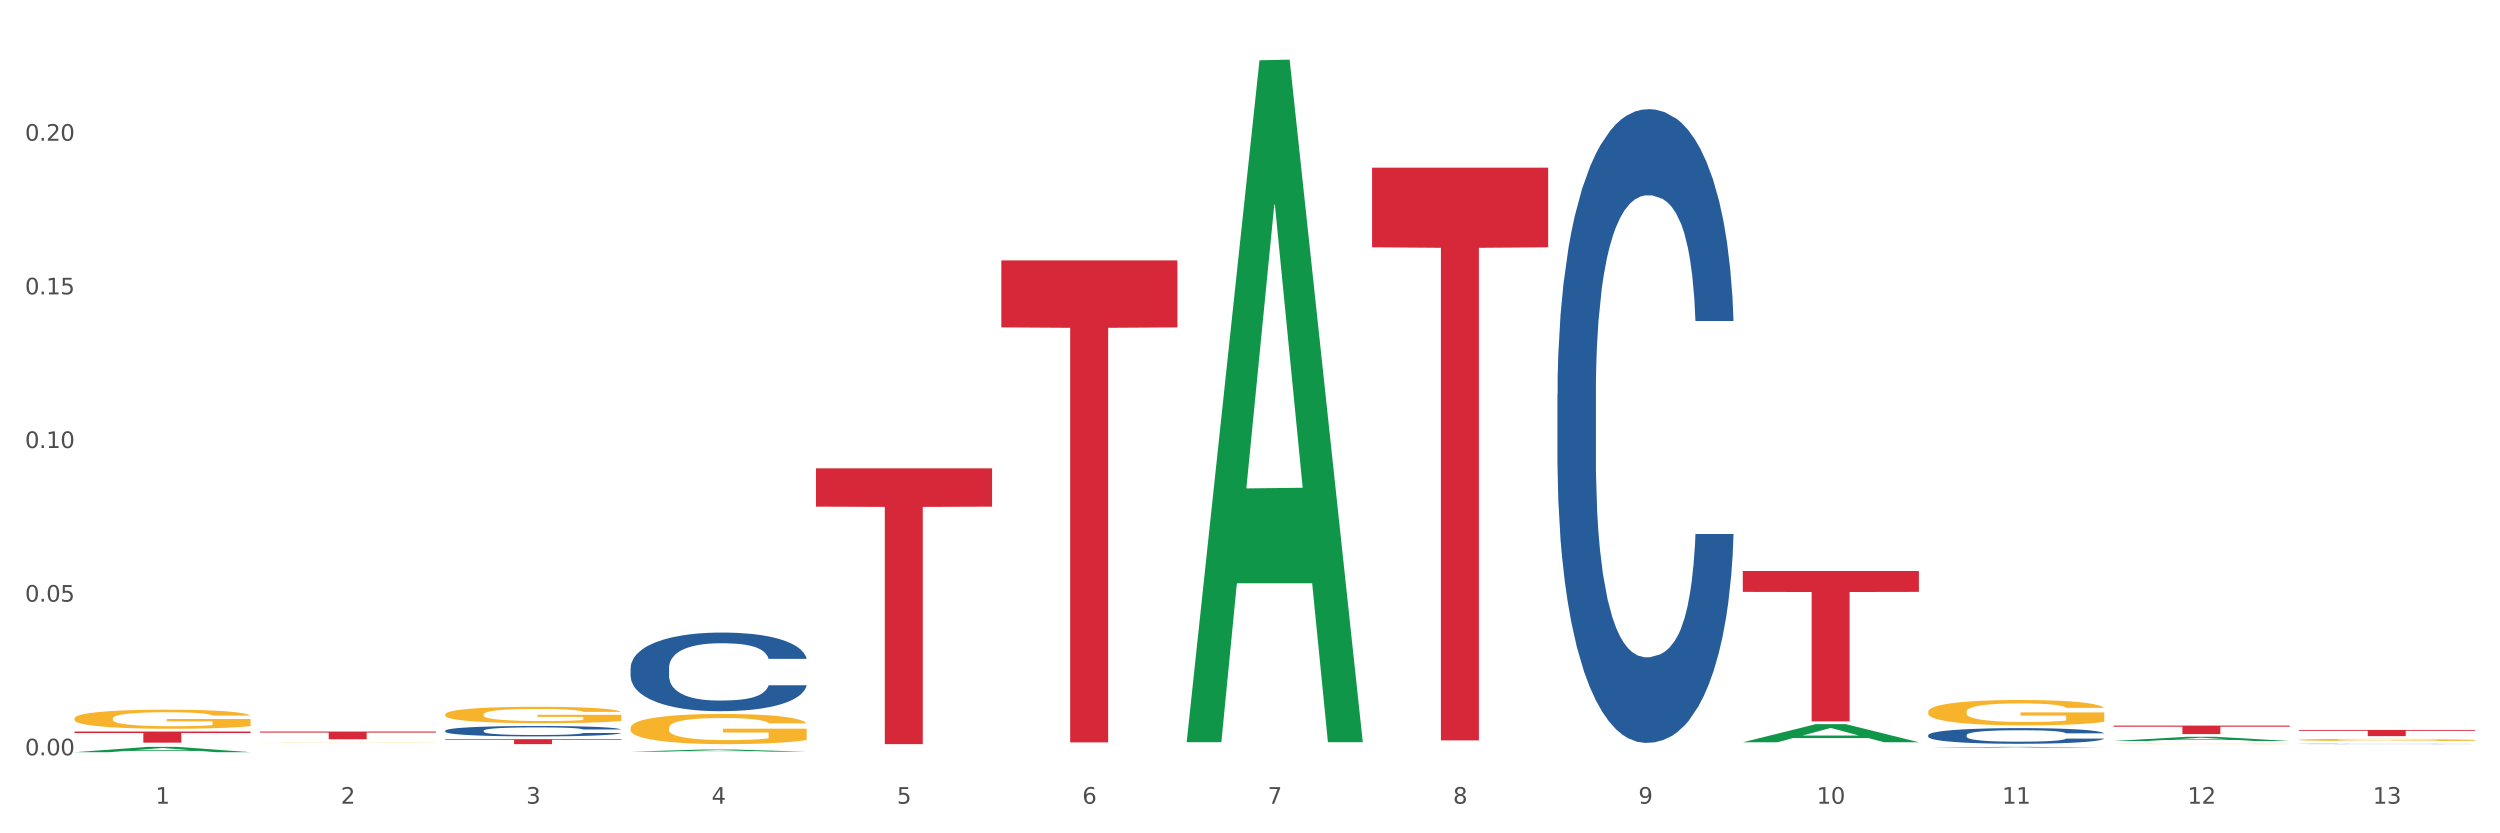
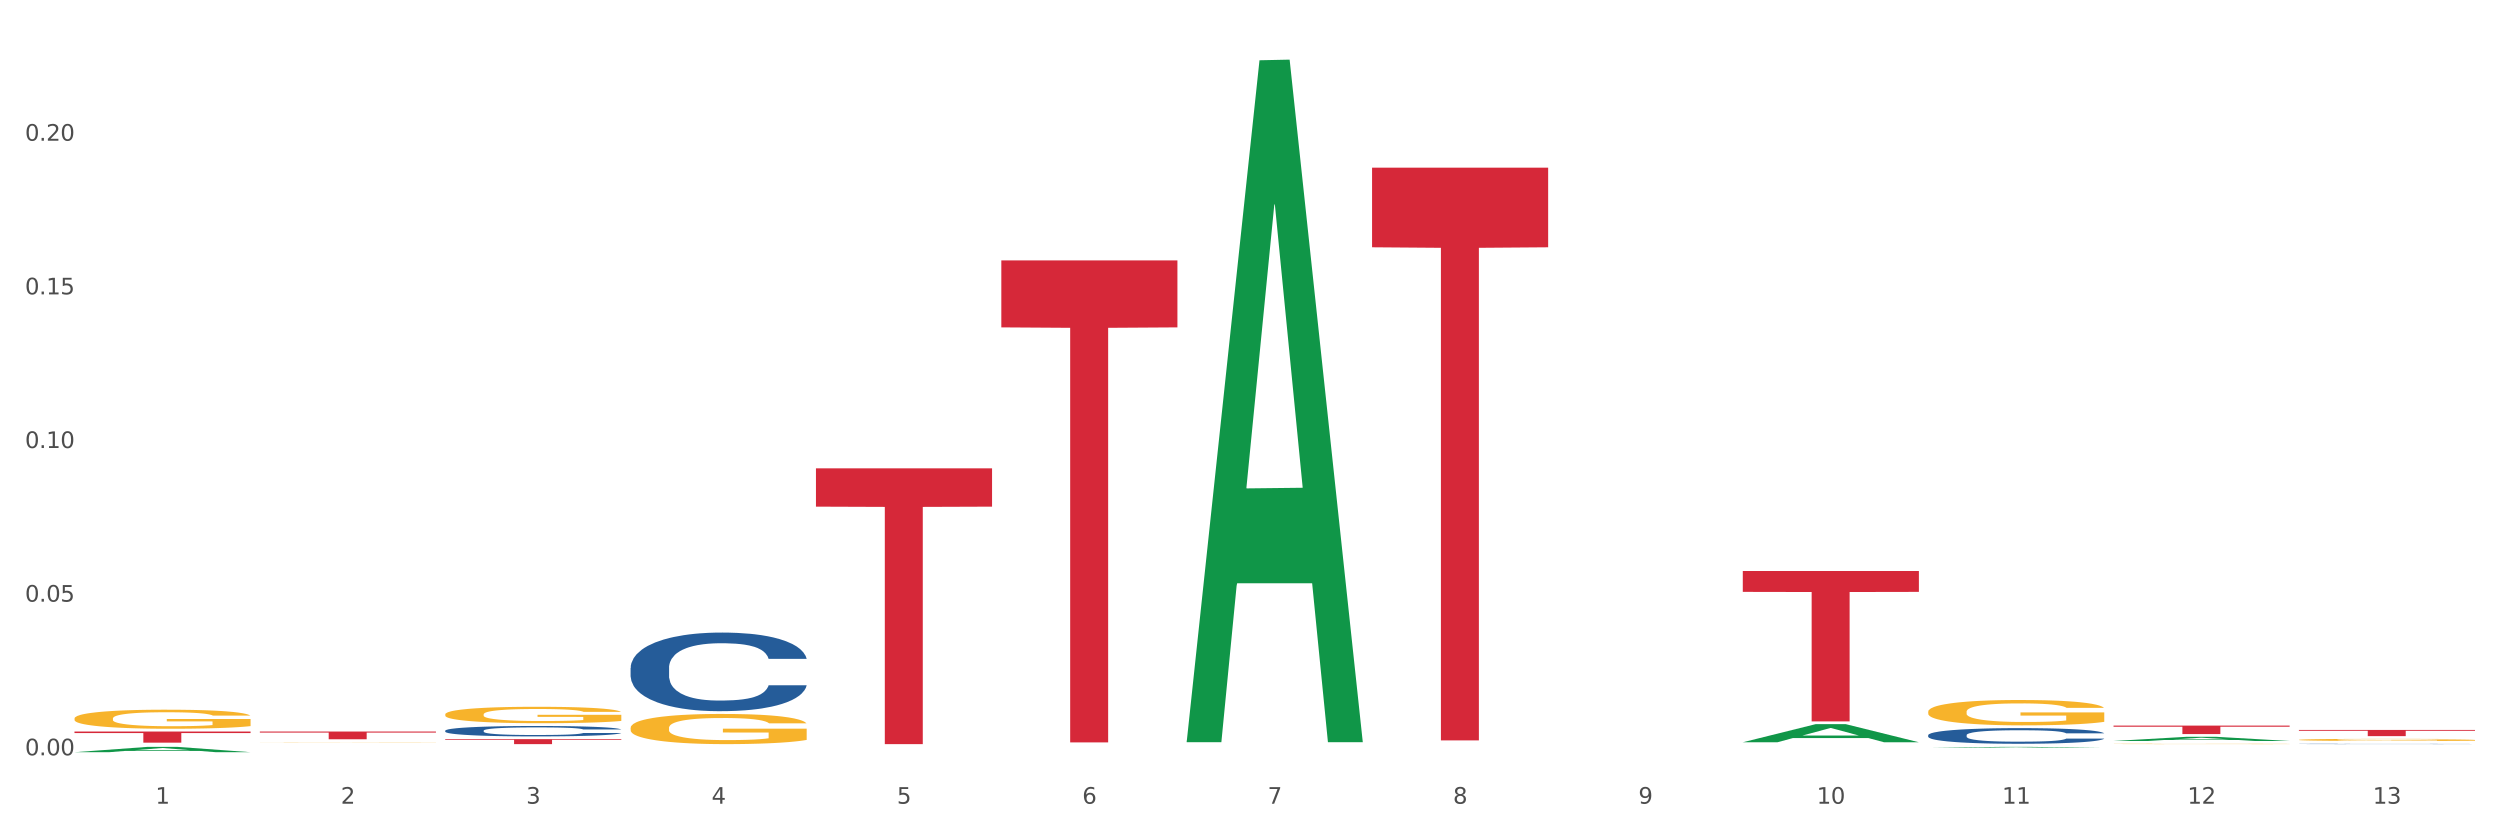
<svg xmlns="http://www.w3.org/2000/svg" xmlns:xlink="http://www.w3.org/1999/xlink" width="1080pt" height="360pt" viewBox="0 0 1080 360" version="1.1">
  <rect x="0" y="0" width="1080" height="360" fill="#333333" stroke="none" />
  <defs>
    <style type="text/css">*{stroke-linejoin: round; stroke-linecap: butt}</style>
  </defs>
  <g id="figure_1">
    <g id="patch_1">
      <path d="M 0 360  L 1080 360  L 1080 0  L 0 0  z " style="fill: #ffffff; stroke: #ffffff; stroke-linejoin: miter" />
    </g>
    <g id="axes_1">
      <g id="matplotlib.axis_1">
        <g id="xtick_1">
          <g id="text_1">
            <g style="fill: #4d4d4d" transform="translate(67.159 347.204) scale(0.096 -0.096)">
              <defs>
                <path id="DejaVuSans-31" d="M 794 531  L 1825 531  L 1825 4091  L 703 3866  L 703 4441  L 1819 4666  L 2450 4666  L 2450 531  L 3481 531  L 3481 0  L 794 0  L 794 531  z " transform="scale(0.016)" />
              </defs>
              <use xlink:href="#DejaVuSans-31" />
            </g>
          </g>
        </g>
        <g id="xtick_2">
          <g id="text_2">
            <g style="fill: #4d4d4d" transform="translate(147.238 347.204) scale(0.096 -0.096)">
              <defs>
                <path id="DejaVuSans-32" d="M 1228 531  L 3431 531  L 3431 0  L 469 0  L 469 531  Q 828 903 1448 1529  Q 2069 2156 2228 2338  Q 2531 2678 2651 2914  Q 2772 3150 2772 3378  Q 2772 3750 2511 3984  Q 2250 4219 1831 4219  Q 1534 4219 1204 4116  Q 875 4013 500 3803  L 500 4441  Q 881 4594 1212 4672  Q 1544 4750 1819 4750  Q 2544 4750 2975 4387  Q 3406 4025 3406 3419  Q 3406 3131 3298 2873  Q 3191 2616 2906 2266  Q 2828 2175 2409 1742  Q 1991 1309 1228 531  z " transform="scale(0.016)" />
              </defs>
              <use xlink:href="#DejaVuSans-32" />
            </g>
          </g>
        </g>
        <g id="xtick_3">
          <g id="text_3">
            <g style="fill: #4d4d4d" transform="translate(227.317 347.204) scale(0.096 -0.096)">
              <defs>
                <path id="DejaVuSans-33" d="M 2597 2516  Q 3050 2419 3304 2112  Q 3559 1806 3559 1356  Q 3559 666 3084 287  Q 2609 -91 1734 -91  Q 1441 -91 1130 -33  Q 819 25 488 141  L 488 750  Q 750 597 1062 519  Q 1375 441 1716 441  Q 2309 441 2620 675  Q 2931 909 2931 1356  Q 2931 1769 2642 2001  Q 2353 2234 1838 2234  L 1294 2234  L 1294 2753  L 1863 2753  Q 2328 2753 2575 2939  Q 2822 3125 2822 3475  Q 2822 3834 2567 4026  Q 2313 4219 1838 4219  Q 1578 4219 1281 4162  Q 984 4106 628 3988  L 628 4550  Q 988 4650 1302 4700  Q 1616 4750 1894 4750  Q 2613 4750 3031 4423  Q 3450 4097 3450 3541  Q 3450 3153 3228 2886  Q 3006 2619 2597 2516  z " transform="scale(0.016)" />
              </defs>
              <use xlink:href="#DejaVuSans-33" />
            </g>
          </g>
        </g>
        <g id="xtick_4">
          <g id="text_4">
            <g style="fill: #4d4d4d" transform="translate(307.396 347.204) scale(0.096 -0.096)">
              <defs>
                <path id="DejaVuSans-34" d="M 2419 4116  L 825 1625  L 2419 1625  L 2419 4116  z M 2253 4666  L 3047 4666  L 3047 1625  L 3713 1625  L 3713 1100  L 3047 1100  L 3047 0  L 2419 0  L 2419 1100  L 313 1100  L 313 1709  L 2253 4666  z " transform="scale(0.016)" />
              </defs>
              <use xlink:href="#DejaVuSans-34" />
            </g>
          </g>
        </g>
        <g id="xtick_5">
          <g id="text_5">
            <g style="fill: #4d4d4d" transform="translate(387.475 347.204) scale(0.096 -0.096)">
              <defs>
                <path id="DejaVuSans-35" d="M 691 4666  L 3169 4666  L 3169 4134  L 1269 4134  L 1269 2991  Q 1406 3038 1543 3061  Q 1681 3084 1819 3084  Q 2600 3084 3056 2656  Q 3513 2228 3513 1497  Q 3513 744 3044 326  Q 2575 -91 1722 -91  Q 1428 -91 1123 -41  Q 819 9 494 109  L 494 744  Q 775 591 1075 516  Q 1375 441 1709 441  Q 2250 441 2565 725  Q 2881 1009 2881 1497  Q 2881 1984 2565 2268  Q 2250 2553 1709 2553  Q 1456 2553 1204 2497  Q 953 2441 691 2322  L 691 4666  z " transform="scale(0.016)" />
              </defs>
              <use xlink:href="#DejaVuSans-35" />
            </g>
          </g>
        </g>
        <g id="xtick_6">
          <g id="text_6">
            <g style="fill: #4d4d4d" transform="translate(467.554 347.204) scale(0.096 -0.096)">
              <defs>
                <path id="DejaVuSans-36" d="M 2113 2584  Q 1688 2584 1439 2293  Q 1191 2003 1191 1497  Q 1191 994 1439 701  Q 1688 409 2113 409  Q 2538 409 2786 701  Q 3034 994 3034 1497  Q 3034 2003 2786 2293  Q 2538 2584 2113 2584  z M 3366 4563  L 3366 3988  Q 3128 4100 2886 4159  Q 2644 4219 2406 4219  Q 1781 4219 1451 3797  Q 1122 3375 1075 2522  Q 1259 2794 1537 2939  Q 1816 3084 2150 3084  Q 2853 3084 3261 2657  Q 3669 2231 3669 1497  Q 3669 778 3244 343  Q 2819 -91 2113 -91  Q 1303 -91 875 529  Q 447 1150 447 2328  Q 447 3434 972 4092  Q 1497 4750 2381 4750  Q 2619 4750 2861 4703  Q 3103 4656 3366 4563  z " transform="scale(0.016)" />
              </defs>
              <use xlink:href="#DejaVuSans-36" />
            </g>
          </g>
        </g>
        <g id="xtick_7">
          <g id="text_7">
            <g style="fill: #4d4d4d" transform="translate(547.634 347.204) scale(0.096 -0.096)">
              <defs>
                <path id="DejaVuSans-37" d="M 525 4666  L 3525 4666  L 3525 4397  L 1831 0  L 1172 0  L 2766 4134  L 525 4134  L 525 4666  z " transform="scale(0.016)" />
              </defs>
              <use xlink:href="#DejaVuSans-37" />
            </g>
          </g>
        </g>
        <g id="xtick_8">
          <g id="text_8">
            <g style="fill: #4d4d4d" transform="translate(627.713 347.204) scale(0.096 -0.096)">
              <defs>
                <path id="DejaVuSans-38" d="M 2034 2216  Q 1584 2216 1326 1975  Q 1069 1734 1069 1313  Q 1069 891 1326 650  Q 1584 409 2034 409  Q 2484 409 2743 651  Q 3003 894 3003 1313  Q 3003 1734 2745 1975  Q 2488 2216 2034 2216  z M 1403 2484  Q 997 2584 770 2862  Q 544 3141 544 3541  Q 544 4100 942 4425  Q 1341 4750 2034 4750  Q 2731 4750 3128 4425  Q 3525 4100 3525 3541  Q 3525 3141 3298 2862  Q 3072 2584 2669 2484  Q 3125 2378 3379 2068  Q 3634 1759 3634 1313  Q 3634 634 3220 271  Q 2806 -91 2034 -91  Q 1263 -91 848 271  Q 434 634 434 1313  Q 434 1759 690 2068  Q 947 2378 1403 2484  z M 1172 3481  Q 1172 3119 1398 2916  Q 1625 2713 2034 2713  Q 2441 2713 2670 2916  Q 2900 3119 2900 3481  Q 2900 3844 2670 4047  Q 2441 4250 2034 4250  Q 1625 4250 1398 4047  Q 1172 3844 1172 3481  z " transform="scale(0.016)" />
              </defs>
              <use xlink:href="#DejaVuSans-38" />
            </g>
          </g>
        </g>
        <g id="xtick_9">
          <g id="text_9">
            <g style="fill: #4d4d4d" transform="translate(707.792 347.204) scale(0.096 -0.096)">
              <defs>
                <path id="DejaVuSans-39" d="M 703 97  L 703 672  Q 941 559 1184 500  Q 1428 441 1663 441  Q 2288 441 2617 861  Q 2947 1281 2994 2138  Q 2813 1869 2534 1725  Q 2256 1581 1919 1581  Q 1219 1581 811 2004  Q 403 2428 403 3163  Q 403 3881 828 4315  Q 1253 4750 1959 4750  Q 2769 4750 3195 4129  Q 3622 3509 3622 2328  Q 3622 1225 3098 567  Q 2575 -91 1691 -91  Q 1453 -91 1209 -44  Q 966 3 703 97  z M 1959 2075  Q 2384 2075 2632 2365  Q 2881 2656 2881 3163  Q 2881 3666 2632 3958  Q 2384 4250 1959 4250  Q 1534 4250 1286 3958  Q 1038 3666 1038 3163  Q 1038 2656 1286 2365  Q 1534 2075 1959 2075  z " transform="scale(0.016)" />
              </defs>
              <use xlink:href="#DejaVuSans-39" />
            </g>
          </g>
        </g>
        <g id="xtick_10">
          <g id="text_10">
            <g style="fill: #4d4d4d" transform="translate(784.817 347.204) scale(0.096 -0.096)">
              <defs>
                <path id="DejaVuSans-30" d="M 2034 4250  Q 1547 4250 1301 3770  Q 1056 3291 1056 2328  Q 1056 1369 1301 889  Q 1547 409 2034 409  Q 2525 409 2770 889  Q 3016 1369 3016 2328  Q 3016 3291 2770 3770  Q 2525 4250 2034 4250  z M 2034 4750  Q 2819 4750 3233 4129  Q 3647 3509 3647 2328  Q 3647 1150 3233 529  Q 2819 -91 2034 -91  Q 1250 -91 836 529  Q 422 1150 422 2328  Q 422 3509 836 4129  Q 1250 4750 2034 4750  z " transform="scale(0.016)" />
              </defs>
              <use xlink:href="#DejaVuSans-31" />
              <use xlink:href="#DejaVuSans-30" transform="translate(63.623 0)" />
            </g>
          </g>
        </g>
        <g id="xtick_11">
          <g id="text_11">
            <g style="fill: #4d4d4d" transform="translate(864.896 347.204) scale(0.096 -0.096)">
              <use xlink:href="#DejaVuSans-31" />
              <use xlink:href="#DejaVuSans-31" transform="translate(63.623 0)" />
            </g>
          </g>
        </g>
        <g id="xtick_12">
          <g id="text_12">
            <g style="fill: #4d4d4d" transform="translate(944.975 347.204) scale(0.096 -0.096)">
              <use xlink:href="#DejaVuSans-31" />
              <use xlink:href="#DejaVuSans-32" transform="translate(63.623 0)" />
            </g>
          </g>
        </g>
        <g id="xtick_13">
          <g id="text_13">
            <g style="fill: #4d4d4d" transform="translate(1025.054 347.204) scale(0.096 -0.096)">
              <use xlink:href="#DejaVuSans-31" />
              <use xlink:href="#DejaVuSans-33" transform="translate(63.623 0)" />
            </g>
          </g>
        </g>
        <g id="xtick_14" />
        <g id="xtick_15" />
        <g id="xtick_16" />
        <g id="xtick_17" />
        <g id="xtick_18" />
        <g id="xtick_19" />
        <g id="xtick_20" />
        <g id="xtick_21" />
        <g id="xtick_22" />
        <g id="xtick_23" />
        <g id="xtick_24" />
        <g id="xtick_25" />
      </g>
      <g id="matplotlib.axis_2">
        <g id="ytick_1">
          <g id="text_14">
            <g style="fill: #4d4d4d" transform="translate(10.8 326.299) scale(0.096 -0.096)">
              <defs>
                <path id="DejaVuSans-2e" d="M 684 794  L 1344 794  L 1344 0  L 684 0  L 684 794  z " transform="scale(0.016)" />
              </defs>
              <use xlink:href="#DejaVuSans-30" />
              <use xlink:href="#DejaVuSans-2e" transform="translate(63.623 0)" />
              <use xlink:href="#DejaVuSans-30" transform="translate(95.41 0)" />
              <use xlink:href="#DejaVuSans-30" transform="translate(159.033 0)" />
            </g>
          </g>
        </g>
        <g id="ytick_2">
          <g id="text_15">
            <g style="fill: #4d4d4d" transform="translate(10.8 259.921) scale(0.096 -0.096)">
              <use xlink:href="#DejaVuSans-30" />
              <use xlink:href="#DejaVuSans-2e" transform="translate(63.623 0)" />
              <use xlink:href="#DejaVuSans-30" transform="translate(95.41 0)" />
              <use xlink:href="#DejaVuSans-35" transform="translate(159.033 0)" />
            </g>
          </g>
        </g>
        <g id="ytick_3">
          <g id="text_16">
            <g style="fill: #4d4d4d" transform="translate(10.8 193.544) scale(0.096 -0.096)">
              <use xlink:href="#DejaVuSans-30" />
              <use xlink:href="#DejaVuSans-2e" transform="translate(63.623 0)" />
              <use xlink:href="#DejaVuSans-31" transform="translate(95.41 0)" />
              <use xlink:href="#DejaVuSans-30" transform="translate(159.033 0)" />
            </g>
          </g>
        </g>
        <g id="ytick_4">
          <g id="text_17">
            <g style="fill: #4d4d4d" transform="translate(10.8 127.167) scale(0.096 -0.096)">
              <use xlink:href="#DejaVuSans-30" />
              <use xlink:href="#DejaVuSans-2e" transform="translate(63.623 0)" />
              <use xlink:href="#DejaVuSans-31" transform="translate(95.41 0)" />
              <use xlink:href="#DejaVuSans-35" transform="translate(159.033 0)" />
            </g>
          </g>
        </g>
        <g id="ytick_5">
          <g id="text_18">
            <g style="fill: #4d4d4d" transform="translate(10.8 60.79) scale(0.096 -0.096)">
              <use xlink:href="#DejaVuSans-30" />
              <use xlink:href="#DejaVuSans-2e" transform="translate(63.623 0)" />
              <use xlink:href="#DejaVuSans-32" transform="translate(95.41 0)" />
              <use xlink:href="#DejaVuSans-30" transform="translate(159.033 0)" />
            </g>
          </g>
        </g>
        <g id="ytick_6" />
        <g id="ytick_7" />
        <g id="ytick_8" />
        <g id="ytick_9" />
        <g id="ytick_10" />
      </g>
      <g id="PolyCollection_1">
        <path d="M 32.175 324.945  L 32.253 324.943  L 63.625 322.653  L 76.644 322.651  L 108.25 324.95  L 93.192 324.95  L 86.369 324.414  L 53.978 324.414  L 53.743 324.423  L 47.155 324.95  L 32.175 324.95  L 32.175 324.945  L 58.056 324.095  L 82.291 324.093  L 70.291 323.141  L 70.134 323.137  L 69.977 323.143  L 57.978 324.093  L 58.056 324.095  L 32.175 324.945  z " clip-path="url(#pda8fa74339)" style="fill: #109648" />
-         <path d="M 272.412 324.716  L 272.491 324.715  L 303.862 323.789  L 316.881 323.788  L 348.488 324.718  L 333.429 324.718  L 326.606 324.501  L 294.215 324.501  L 293.98 324.505  L 287.392 324.718  L 272.412 324.718  L 272.412 324.716  L 298.294 324.372  L 322.528 324.371  L 310.528 323.986  L 310.372 323.985  L 310.215 323.987  L 298.215 324.371  L 298.294 324.372  L 272.412 324.716  z " clip-path="url(#pda8fa74339)" style="fill: #109648" />
        <path d="M 993.125 319.615  L 993.215 319.614  L 993.215 319.584  L 993.394 319.558  L 994.292 319.494  L 995.64 319.442  L 996.628 319.414  L 997.616 319.392  L 998.783 319.369  L 1000.22 319.345  L 1002.825 319.311  L 1004.442 319.293  L 1006.418 319.275  L 1010.01 319.248  L 1012.615 319.232  L 1015.31 319.22  L 1019.711 319.205  L 1022.585 319.198  L 1025.639 319.193  L 1029.321 319.19  L 1032.105 319.189  L 1038.213 319.191  L 1043.422 319.199  L 1045.937 319.205  L 1049.171 319.215  L 1050.877 319.222  L 1053.662 319.235  L 1056.536 319.253  L 1058.512 319.268  L 1061.476 319.296  L 1063.721 319.325  L 1065.787 319.36  L 1066.865 319.385  L 1067.673 319.408  L 1068.392 319.434  L 1069.11 319.475  L 1052.943 319.475  L 1052.314 319.446  L 1051.326 319.418  L 1049.889 319.391  L 1048.632 319.374  L 1046.476 319.353  L 1044.5 319.339  L 1042.434 319.329  L 1039.92 319.321  L 1037.944 319.317  L 1035.159 319.313  L 1029.68 319.314  L 1025.998 319.321  L 1023.483 319.329  L 1021.866 319.337  L 1020.429 319.345  L 1018.813 319.357  L 1016.926 319.375  L 1015.579 319.391  L 1014.232 319.411  L 1013.154 319.431  L 1012.166 319.455  L 1011.358 319.48  L 1010.729 319.506  L 1010.19 319.538  L 1009.741 319.591  L 1009.741 319.707  L 1009.921 319.733  L 1010.37 319.767  L 1010.909 319.793  L 1011.807 319.825  L 1012.615 319.846  L 1014.142 319.876  L 1015.849 319.901  L 1017.196 319.917  L 1018.543 319.931  L 1020.878 319.949  L 1023.483 319.964  L 1025.728 319.974  L 1028.782 319.982  L 1030.848 319.985  L 1032.644 319.987  L 1037.045 319.987  L 1040.189 319.985  L 1043.692 319.979  L 1046.386 319.971  L 1048.632 319.962  L 1051.147 319.947  L 1052.763 319.932  L 1052.763 319.756  L 1033.004 319.756  L 1033.004 319.638  L 1069.2 319.638  L 1069.2 319.982  L 1067.673 320  L 1065.967 320.016  L 1064.17 320.03  L 1061.476 320.048  L 1058.242 320.065  L 1055.368 320.076  L 1052.314 320.087  L 1048.722 320.096  L 1044.051 320.104  L 1041.177 320.108  L 1037.584 320.11  L 1033.363 320.111  L 1029.68 320.109  L 1026.088 320.105  L 1022.315 320.097  L 1018.633 320.087  L 1015.849 320.076  L 1013.064 320.062  L 1010.1 320.044  L 1007.765 320.028  L 1005.969 320.012  L 1003.993 319.993  L 1001.837 319.968  L 1000.22 319.945  L 998.783 319.921  L 997.256 319.891  L 996.179 319.865  L 995.101 319.832  L 994.472 319.808  L 993.754 319.77  L 993.215 319.717  L 993.125 319.615  z " clip-path="url(#pda8fa74339)" style="fill: #f7b32b" />
        <path d="M 913.046 321.372  L 913.135 321.372  L 913.135 321.366  L 913.315 321.361  L 914.213 321.35  L 915.561 321.34  L 916.549 321.335  L 917.537 321.331  L 918.704 321.327  L 920.141 321.322  L 922.746 321.316  L 924.363 321.313  L 926.339 321.309  L 929.931 321.304  L 932.536 321.301  L 935.231 321.299  L 939.632 321.296  L 942.506 321.295  L 945.559 321.294  L 949.242 321.293  L 952.026 321.293  L 958.134 321.294  L 963.343 321.295  L 965.858 321.296  L 969.092 321.298  L 970.798 321.299  L 973.582 321.302  L 976.457 321.305  L 978.433 321.308  L 981.397 321.313  L 983.642 321.319  L 985.708 321.325  L 986.786 321.33  L 987.594 321.334  L 988.312 321.339  L 989.031 321.346  L 972.864 321.346  L 972.235 321.341  L 971.247 321.336  L 969.81 321.331  L 968.553 321.328  L 966.397 321.324  L 964.421 321.321  L 962.355 321.319  L 959.84 321.318  L 957.864 321.317  L 955.08 321.316  L 949.601 321.316  L 945.919 321.318  L 943.404 321.319  L 941.787 321.321  L 940.35 321.322  L 938.733 321.324  L 936.847 321.328  L 935.5 321.331  L 934.153 321.334  L 933.075 321.338  L 932.087 321.342  L 931.279 321.347  L 930.65 321.352  L 930.111 321.358  L 929.662 321.368  L 929.662 321.389  L 929.841 321.394  L 930.291 321.4  L 930.829 321.405  L 931.728 321.411  L 932.536 321.415  L 934.063 321.42  L 935.769 321.425  L 937.117 321.428  L 938.464 321.43  L 940.799 321.434  L 943.404 321.437  L 945.649 321.438  L 948.703 321.44  L 950.769 321.441  L 952.565 321.441  L 956.966 321.441  L 960.11 321.44  L 963.613 321.439  L 966.307 321.438  L 968.553 321.436  L 971.068 321.433  L 972.684 321.431  L 972.684 321.398  L 952.925 321.398  L 952.925 321.376  L 989.121 321.376  L 989.121 321.44  L 987.594 321.443  L 985.887 321.446  L 984.091 321.449  L 981.397 321.452  L 978.163 321.455  L 975.289 321.457  L 972.235 321.459  L 968.643 321.461  L 963.972 321.462  L 961.098 321.463  L 957.505 321.464  L 953.284 321.464  L 949.601 321.463  L 946.009 321.463  L 942.236 321.461  L 938.554 321.459  L 935.769 321.457  L 932.985 321.455  L 930.021 321.451  L 927.686 321.448  L 925.89 321.445  L 923.914 321.442  L 921.758 321.437  L 920.141 321.433  L 918.704 321.429  L 917.177 321.423  L 916.099 321.418  L 915.022 321.412  L 914.393 321.408  L 913.674 321.401  L 913.135 321.391  L 913.046 321.372  z " clip-path="url(#pda8fa74339)" style="fill: #f7b32b" />
        <path d="M 32.175 310.394  L 32.265 310.387  L 32.265 310.116  L 32.444 309.883  L 33.343 309.318  L 34.69 308.852  L 35.678 308.603  L 36.666 308.4  L 37.833 308.197  L 39.271 307.986  L 41.875 307.678  L 43.492 307.519  L 45.468 307.354  L 49.061 307.113  L 51.665 306.978  L 54.36 306.865  L 58.761 306.729  L 61.635 306.669  L 64.689 306.624  L 68.371 306.594  L 71.156 306.586  L 77.263 306.609  L 82.473 306.677  L 84.988 306.729  L 88.221 306.82  L 89.927 306.88  L 92.712 307  L 95.586 307.158  L 97.562 307.294  L 100.526 307.55  L 102.771 307.805  L 104.837 308.122  L 105.915 308.34  L 106.723 308.543  L 107.442 308.776  L 108.16 309.145  L 91.993 309.145  L 91.365 308.882  L 90.377 308.633  L 88.939 308.392  L 87.682 308.242  L 85.526 308.054  L 83.55 307.933  L 81.485 307.843  L 78.97 307.768  L 76.994 307.73  L 74.209 307.7  L 68.731 307.708  L 65.048 307.768  L 62.533 307.843  L 60.917 307.911  L 59.479 307.986  L 57.863 308.091  L 55.977 308.249  L 54.629 308.392  L 53.282 308.573  L 52.204 308.754  L 51.216 308.964  L 50.408 309.19  L 49.779 309.423  L 49.24 309.709  L 48.791 310.184  L 48.791 311.215  L 48.971 311.448  L 49.42 311.756  L 49.959 311.99  L 50.857 312.268  L 51.665 312.456  L 53.192 312.727  L 54.899 312.953  L 56.246 313.096  L 57.593 313.216  L 59.929 313.382  L 62.533 313.517  L 64.779 313.6  L 67.832 313.676  L 69.898 313.706  L 71.695 313.721  L 76.096 313.721  L 79.239 313.698  L 82.742 313.645  L 85.437 313.578  L 87.682 313.495  L 90.197 313.359  L 91.814 313.231  L 91.814 311.659  L 72.054 311.651  L 72.054 310.605  L 108.25 310.605  L 108.25 313.676  L 106.723 313.834  L 105.017 313.977  L 103.22 314.104  L 100.526 314.263  L 97.292 314.413  L 94.418 314.518  L 91.365 314.609  L 87.772 314.691  L 83.101 314.767  L 80.227 314.797  L 76.635 314.819  L 72.413 314.827  L 68.731 314.812  L 65.138 314.774  L 61.366 314.707  L 57.683 314.609  L 54.899 314.511  L 52.114 314.39  L 49.15 314.232  L 46.815 314.082  L 45.019 313.946  L 43.043 313.773  L 40.887 313.548  L 39.271 313.344  L 37.833 313.134  L 36.307 312.863  L 35.229 312.629  L 34.151 312.336  L 33.522 312.118  L 32.804 311.779  L 32.265 311.305  L 32.175 310.394  z " clip-path="url(#pda8fa74339)" style="fill: #f7b32b" />
        <path d="M 112.254 320.585  L 112.344 320.584  L 112.344 320.582  L 112.524 320.58  L 113.422 320.574  L 114.769 320.57  L 115.757 320.567  L 116.745 320.565  L 117.913 320.563  L 119.35 320.561  L 121.954 320.559  L 123.571 320.557  L 125.547 320.555  L 129.14 320.553  L 131.744 320.552  L 134.439 320.551  L 138.84 320.549  L 141.714 320.549  L 144.768 320.548  L 148.45 320.548  L 151.235 320.548  L 157.342 320.548  L 162.552 320.549  L 165.067 320.549  L 168.3 320.55  L 170.007 320.551  L 172.791 320.552  L 175.665 320.554  L 177.641 320.555  L 180.605 320.557  L 182.85 320.56  L 184.916 320.563  L 185.994 320.565  L 186.802 320.567  L 187.521 320.569  L 188.24 320.573  L 172.072 320.573  L 171.444 320.57  L 170.456 320.568  L 169.019 320.565  L 167.761 320.564  L 165.606 320.562  L 163.63 320.561  L 161.564 320.56  L 159.049 320.559  L 157.073 320.559  L 154.289 320.559  L 148.81 320.559  L 145.127 320.559  L 142.612 320.56  L 140.996 320.561  L 139.559 320.561  L 137.942 320.562  L 136.056 320.564  L 134.708 320.565  L 133.361 320.567  L 132.283 320.569  L 131.295 320.571  L 130.487 320.573  L 129.858 320.575  L 129.319 320.578  L 128.87 320.583  L 128.87 320.592  L 129.05 320.595  L 129.499 320.598  L 130.038 320.6  L 130.936 320.602  L 131.744 320.604  L 133.271 320.607  L 134.978 320.609  L 136.325 320.61  L 137.672 320.612  L 140.008 320.613  L 142.612 320.614  L 144.858 320.615  L 147.912 320.616  L 149.977 320.616  L 151.774 320.616  L 156.175 320.616  L 159.318 320.616  L 162.821 320.616  L 165.516 320.615  L 167.761 320.614  L 170.276 320.613  L 171.893 320.612  L 171.893 320.597  L 152.133 320.597  L 152.133 320.587  L 188.329 320.587  L 188.329 320.616  L 186.802 320.617  L 185.096 320.619  L 183.3 320.62  L 180.605 320.622  L 177.372 320.623  L 174.497 320.624  L 171.444 320.625  L 167.851 320.626  L 163.181 320.626  L 160.306 320.627  L 156.714 320.627  L 152.492 320.627  L 148.81 320.627  L 145.217 320.626  L 141.445 320.626  L 137.762 320.625  L 134.978 320.624  L 132.194 320.623  L 129.23 320.621  L 126.894 320.62  L 125.098 320.619  L 123.122 320.617  L 120.966 320.615  L 119.35 320.613  L 117.913 320.611  L 116.386 320.608  L 115.308 320.606  L 114.23 320.603  L 113.601 320.601  L 112.883 320.598  L 112.344 320.593  L 112.254 320.585  z " clip-path="url(#pda8fa74339)" style="fill: #f7b32b" />
        <path d="M 192.333 308.611  L 192.423 308.605  L 192.423 308.371  L 192.603 308.17  L 193.501 307.683  L 194.848 307.281  L 195.836 307.066  L 196.824 306.891  L 197.992 306.716  L 199.429 306.534  L 202.034 306.268  L 203.65 306.132  L 205.626 305.989  L 209.219 305.781  L 211.824 305.664  L 214.518 305.567  L 218.919 305.45  L 221.793 305.398  L 224.847 305.359  L 228.53 305.333  L 231.314 305.327  L 237.422 305.346  L 242.631 305.405  L 245.146 305.45  L 248.379 305.528  L 250.086 305.58  L 252.87 305.684  L 255.744 305.82  L 257.72 305.937  L 260.684 306.158  L 262.93 306.378  L 264.995 306.651  L 266.073 306.839  L 266.882 307.014  L 267.6 307.216  L 268.319 307.534  L 252.152 307.534  L 251.523 307.307  L 250.535 307.092  L 249.098 306.885  L 247.84 306.755  L 245.685 306.593  L 243.709 306.489  L 241.643 306.411  L 239.128 306.346  L 237.152 306.313  L 234.368 306.287  L 228.889 306.294  L 225.206 306.346  L 222.692 306.411  L 221.075 306.469  L 219.638 306.534  L 218.021 306.625  L 216.135 306.761  L 214.788 306.885  L 213.44 307.04  L 212.363 307.196  L 211.375 307.378  L 210.566 307.573  L 209.937 307.774  L 209.399 308.021  L 208.949 308.43  L 208.949 309.319  L 209.129 309.52  L 209.578 309.786  L 210.117 309.987  L 211.015 310.228  L 211.824 310.39  L 213.351 310.623  L 215.057 310.818  L 216.404 310.942  L 217.752 311.045  L 220.087 311.188  L 222.692 311.305  L 224.937 311.376  L 227.991 311.441  L 230.057 311.467  L 231.853 311.48  L 236.254 311.48  L 239.398 311.461  L 242.9 311.415  L 245.595 311.357  L 247.84 311.286  L 250.355 311.169  L 251.972 311.058  L 251.972 309.702  L 232.212 309.695  L 232.212 308.793  L 268.408 308.793  L 268.408 311.441  L 266.882 311.578  L 265.175 311.701  L 263.379 311.811  L 260.684 311.948  L 257.451 312.077  L 254.577 312.168  L 251.523 312.246  L 247.93 312.318  L 243.26 312.383  L 240.386 312.409  L 236.793 312.428  L 232.571 312.435  L 228.889 312.422  L 225.296 312.389  L 221.524 312.331  L 217.841 312.246  L 215.057 312.162  L 212.273 312.058  L 209.309 311.922  L 206.974 311.792  L 205.177 311.675  L 203.201 311.526  L 201.046 311.331  L 199.429 311.156  L 197.992 310.974  L 196.465 310.74  L 195.387 310.539  L 194.309 310.286  L 193.681 310.098  L 192.962 309.806  L 192.423 309.397  L 192.333 308.611  z " clip-path="url(#pda8fa74339)" style="fill: #f7b32b" />
        <path d="M 272.412 314.45  L 272.502 314.438  L 272.502 314.009  L 272.682 313.64  L 273.58 312.747  L 274.927 312.008  L 275.915 311.615  L 276.903 311.294  L 278.071 310.972  L 279.508 310.639  L 282.113 310.151  L 283.729 309.901  L 285.705 309.639  L 289.298 309.258  L 291.903 309.043  L 294.597 308.865  L 298.998 308.65  L 301.873 308.555  L 304.926 308.484  L 308.609 308.436  L 311.393 308.424  L 317.501 308.46  L 322.71 308.567  L 325.225 308.65  L 328.458 308.793  L 330.165 308.888  L 332.949 309.079  L 335.823 309.329  L 337.799 309.543  L 340.763 309.948  L 343.009 310.353  L 345.075 310.853  L 346.152 311.199  L 346.961 311.52  L 347.679 311.889  L 348.398 312.473  L 332.231 312.473  L 331.602 312.056  L 330.614 311.663  L 329.177 311.282  L 327.919 311.044  L 325.764 310.746  L 323.788 310.556  L 321.722 310.413  L 319.207 310.294  L 317.231 310.234  L 314.447 310.186  L 308.968 310.198  L 305.286 310.294  L 302.771 310.413  L 301.154 310.52  L 299.717 310.639  L 298.1 310.806  L 296.214 311.056  L 294.867 311.282  L 293.52 311.568  L 292.442 311.854  L 291.454 312.187  L 290.645 312.544  L 290.017 312.913  L 289.478 313.366  L 289.029 314.116  L 289.029 315.748  L 289.208 316.117  L 289.657 316.605  L 290.196 316.974  L 291.094 317.415  L 291.903 317.713  L 293.43 318.141  L 295.136 318.499  L 296.483 318.725  L 297.831 318.915  L 300.166 319.177  L 302.771 319.392  L 305.016 319.523  L 308.07 319.642  L 310.136 319.689  L 311.932 319.713  L 316.333 319.713  L 319.477 319.677  L 322.98 319.594  L 325.674 319.487  L 327.919 319.356  L 330.434 319.142  L 332.051 318.939  L 332.051 316.45  L 312.291 316.438  L 312.291 314.783  L 348.488 314.783  L 348.488 319.642  L 346.961 319.892  L 345.254 320.118  L 343.458 320.32  L 340.763 320.571  L 337.53 320.809  L 334.656 320.975  L 331.602 321.118  L 328.009 321.249  L 323.339 321.368  L 320.465 321.416  L 316.872 321.452  L 312.651 321.464  L 308.968 321.44  L 305.375 321.38  L 301.603 321.273  L 297.921 321.118  L 295.136 320.964  L 292.352 320.773  L 289.388 320.523  L 287.053 320.285  L 285.256 320.07  L 283.28 319.797  L 281.125 319.439  L 279.508 319.118  L 278.071 318.784  L 276.544 318.356  L 275.466 317.986  L 274.388 317.522  L 273.76 317.177  L 273.041 316.641  L 272.502 315.891  L 272.412 314.45  z " clip-path="url(#pda8fa74339)" style="fill: #f7b32b" />
        <path d="M 832.967 307.464  L 833.056 307.454  L 833.056 307.094  L 833.236 306.784  L 834.134 306.033  L 835.481 305.412  L 836.469 305.082  L 837.457 304.812  L 838.625 304.542  L 840.062 304.261  L 842.667 303.851  L 844.283 303.641  L 846.259 303.42  L 849.852 303.1  L 852.457 302.92  L 855.151 302.77  L 859.552 302.59  L 862.427 302.51  L 865.48 302.449  L 869.163 302.409  L 871.947 302.399  L 878.055 302.429  L 883.264 302.52  L 885.779 302.59  L 889.012 302.71  L 890.719 302.79  L 893.503 302.95  L 896.377 303.16  L 898.353 303.34  L 901.317 303.681  L 903.563 304.021  L 905.629 304.441  L 906.706 304.732  L 907.515 305.002  L 908.233 305.312  L 908.952 305.803  L 892.785 305.803  L 892.156 305.452  L 891.168 305.122  L 889.731 304.802  L 888.474 304.602  L 886.318 304.351  L 884.342 304.191  L 882.276 304.071  L 879.761 303.971  L 877.785 303.921  L 875.001 303.881  L 869.522 303.891  L 865.84 303.971  L 863.325 304.071  L 861.708 304.161  L 860.271 304.261  L 858.654 304.401  L 856.768 304.612  L 855.421 304.802  L 854.074 305.042  L 852.996 305.282  L 852.008 305.563  L 851.199 305.863  L 850.571 306.173  L 850.032 306.554  L 849.583 307.184  L 849.583 308.556  L 849.762 308.866  L 850.211 309.276  L 850.75 309.587  L 851.648 309.957  L 852.457 310.207  L 853.984 310.568  L 855.69 310.868  L 857.038 311.058  L 858.385 311.218  L 860.72 311.438  L 863.325 311.619  L 865.57 311.729  L 868.624 311.829  L 870.69 311.869  L 872.486 311.889  L 876.887 311.889  L 880.031 311.859  L 883.534 311.789  L 886.228 311.699  L 888.474 311.589  L 890.988 311.408  L 892.605 311.238  L 892.605 309.146  L 872.845 309.136  L 872.845 307.745  L 909.042 307.745  L 909.042 311.829  L 907.515 312.039  L 905.808 312.229  L 904.012 312.399  L 901.317 312.61  L 898.084 312.81  L 895.21 312.95  L 892.156 313.07  L 888.563 313.18  L 883.893 313.28  L 881.019 313.32  L 877.426 313.35  L 873.205 313.36  L 869.522 313.34  L 865.929 313.29  L 862.157 313.2  L 858.475 313.07  L 855.69 312.94  L 852.906 312.78  L 849.942 312.57  L 847.607 312.369  L 845.81 312.189  L 843.834 311.959  L 841.679 311.659  L 840.062 311.388  L 838.625 311.108  L 837.098 310.748  L 836.02 310.437  L 834.942 310.047  L 834.314 309.757  L 833.595 309.306  L 833.056 308.676  L 832.967 307.464  z " clip-path="url(#pda8fa74339)" style="fill: #f7b32b" />
        <path d="M 512.65 320.075  L 512.728 319.798  L 544.1 26.036  L 557.119 25.759  L 588.725 320.629  L 573.667 320.629  L 566.844 251.964  L 534.453 251.964  L 534.218 253.072  L 527.63 320.629  L 512.65 320.629  L 512.65 320.075  L 538.531 210.987  L 562.765 210.71  L 550.766 88.61  L 550.609 88.056  L 550.452 88.886  L 538.453 210.71  L 538.531 210.987  L 512.65 320.075  z " clip-path="url(#pda8fa74339)" style="fill: #109648" />
        <path d="M 352.492 202.313  L 428.567 202.313  L 428.567 218.871  L 398.641 218.983  L 398.641 321.462  L 382.237 321.462  L 382.237 218.983  L 352.492 218.871  L 352.492 202.425  L 352.492 202.313  z " clip-path="url(#pda8fa74339)" style="fill: #d62839" />
        <path d="M 993.125 321.373  L 993.215 321.373  L 993.215 321.368  L 993.485 321.363  L 994.474 321.352  L 995.733 321.344  L 997.891 321.335  L 999.06 321.331  L 1000.588 321.326  L 1003.736 321.319  L 1007.333 321.313  L 1009.851 321.31  L 1011.739 321.308  L 1015.965 321.304  L 1018.393 321.302  L 1020.911 321.301  L 1023.069 321.3  L 1026.666 321.299  L 1029.544 321.299  L 1032.871 321.299  L 1035.659 321.299  L 1039.345 321.299  L 1044.741 321.301  L 1046.809 321.302  L 1049.597 321.304  L 1052.474 321.306  L 1054.812 321.309  L 1057.51 321.312  L 1060.298 321.317  L 1062.995 321.323  L 1064.884 321.328  L 1066.412 321.333  L 1067.761 321.34  L 1068.75 321.348  L 1069.2 321.354  L 1052.744 321.354  L 1052.294 321.348  L 1051.395 321.342  L 1050.496 321.338  L 1049.507 321.335  L 1047.978 321.331  L 1046.629 321.329  L 1044.381 321.326  L 1042.313 321.324  L 1040.604 321.323  L 1038.536 321.322  L 1034.13 321.321  L 1030.983 321.321  L 1029.004 321.321  L 1026.576 321.322  L 1024.508 321.323  L 1022.08 321.325  L 1020.192 321.327  L 1018.303 321.329  L 1017.224 321.331  L 1015.606 321.335  L 1014.527 321.337  L 1013.088 321.342  L 1012.278 321.345  L 1010.84 321.354  L 1010.21 321.36  L 1009.94 321.365  L 1009.761 321.369  L 1009.761 321.393  L 1010.3 321.404  L 1010.75 321.408  L 1011.469 321.413  L 1012.818 321.42  L 1014.796 321.426  L 1016.865 321.431  L 1018.573 321.434  L 1020.192 321.436  L 1021.81 321.438  L 1023.789 321.439  L 1025.407 321.44  L 1027.835 321.441  L 1030.713 321.441  L 1032.961 321.441  L 1037.547 321.441  L 1039.615 321.44  L 1041.594 321.439  L 1043.752 321.437  L 1045.46 321.435  L 1046.449 321.434  L 1048.068 321.431  L 1049.327 321.428  L 1050.406 321.425  L 1051.125 321.422  L 1051.935 321.417  L 1052.564 321.412  L 1052.744 321.409  L 1069.2 321.409  L 1068.84 321.415  L 1068.211 321.42  L 1066.952 321.427  L 1065.963 321.431  L 1064.434 321.436  L 1062.815 321.44  L 1060.567 321.445  L 1058.499 321.448  L 1056.341 321.451  L 1054.003 321.454  L 1049.777 321.458  L 1048.248 321.459  L 1045.011 321.461  L 1042.493 321.462  L 1038.806 321.463  L 1035.029 321.464  L 1031.072 321.464  L 1027.565 321.463  L 1023.699 321.462  L 1021.271 321.462  L 1018.573 321.46  L 1015.426 321.458  L 1012.458 321.456  L 1009.671 321.453  L 1007.063 321.449  L 1004.635 321.445  L 1001.488 321.439  L 999.15 321.432  L 997.441 321.426  L 996.272 321.421  L 995.103 321.415  L 994.474 321.411  L 993.485 321.4  L 993.125 321.39  L 993.125 321.373  z " clip-path="url(#pda8fa74339)" style="fill: #255c99" />
        <path d="M 192.333 315.648  L 192.423 315.644  L 192.423 315.529  L 192.693 315.372  L 193.682 315.084  L 194.941 314.866  L 197.099 314.61  L 198.268 314.503  L 199.797 314.384  L 202.944 314.19  L 206.541 314.026  L 209.059 313.935  L 210.947 313.877  L 215.174 313.774  L 217.602 313.729  L 220.12 313.692  L 222.278 313.667  L 225.875 313.639  L 228.752 313.626  L 232.079 313.622  L 234.867 313.626  L 238.554 313.643  L 243.949 313.692  L 246.018 313.721  L 248.805 313.77  L 251.683 313.836  L 254.021 313.902  L 256.718 313.997  L 259.506 314.12  L 262.204 314.277  L 264.092 314.421  L 265.621 314.573  L 266.97 314.759  L 267.959 314.96  L 268.408 315.129  L 251.953 315.129  L 251.503 314.977  L 250.604 314.812  L 249.704 314.701  L 248.715 314.61  L 247.187 314.507  L 245.838 314.442  L 243.59 314.363  L 241.521 314.314  L 239.813 314.285  L 237.745 314.26  L 233.338 314.236  L 230.191 314.236  L 228.213 314.244  L 225.785 314.264  L 223.717 314.293  L 221.289 314.343  L 219.4 314.396  L 217.512 314.466  L 216.433 314.516  L 214.814 314.606  L 213.735 314.68  L 212.296 314.808  L 211.487 314.899  L 210.048 315.133  L 209.419 315.306  L 209.149 315.426  L 208.969 315.558  L 208.969 316.2  L 209.509 316.488  L 209.958 316.612  L 210.678 316.752  L 212.027 316.933  L 214.005 317.11  L 216.073 317.238  L 217.782 317.316  L 219.4 317.374  L 221.019 317.419  L 222.997 317.46  L 224.616 317.485  L 227.044 317.51  L 229.921 317.522  L 232.169 317.522  L 236.755 317.501  L 238.824 317.481  L 240.802 317.452  L 242.96 317.407  L 244.669 317.357  L 245.658 317.32  L 247.276 317.242  L 248.535 317.16  L 249.615 317.065  L 250.334 316.982  L 251.143 316.859  L 251.773 316.719  L 251.953 316.645  L 268.408 316.645  L 268.049 316.793  L 267.419 316.937  L 266.16 317.131  L 265.171 317.242  L 263.643 317.378  L 262.024 317.493  L 259.776 317.621  L 257.708 317.715  L 255.549 317.798  L 253.211 317.872  L 248.985 317.975  L 247.456 318.004  L 244.219 318.053  L 241.701 318.082  L 238.014 318.111  L 234.238 318.127  L 230.281 318.131  L 226.774 318.123  L 222.907 318.098  L 220.479 318.074  L 217.782 318.037  L 214.634 317.979  L 211.667 317.909  L 208.879 317.827  L 206.271 317.732  L 203.843 317.625  L 200.696 317.448  L 198.358 317.275  L 196.65 317.114  L 195.481 316.978  L 194.312 316.805  L 193.682 316.686  L 192.693 316.398  L 192.333 316.13  L 192.333 315.648  z " clip-path="url(#pda8fa74339)" style="fill: #255c99" />
        <path d="M 272.412 288.53  L 272.502 288.499  L 272.502 287.63  L 272.772 286.452  L 273.761 284.28  L 275.02 282.636  L 277.178 280.713  L 278.347 279.906  L 279.876 279.006  L 283.023 277.548  L 286.62 276.307  L 289.138 275.625  L 291.027 275.191  L 295.253 274.415  L 297.681 274.074  L 300.199 273.795  L 302.357 273.608  L 305.954 273.391  L 308.831 273.298  L 312.159 273.267  L 314.946 273.298  L 318.633 273.422  L 324.028 273.795  L 326.097 274.012  L 328.884 274.384  L 331.762 274.88  L 334.1 275.377  L 336.798 276.09  L 339.585 277.021  L 342.283 278.2  L 344.171 279.286  L 345.7 280.433  L 347.049 281.829  L 348.038 283.349  L 348.488 284.621  L 332.032 284.621  L 331.582 283.473  L 330.683 282.233  L 329.784 281.395  L 328.794 280.713  L 327.266 279.937  L 325.917 279.441  L 323.669 278.851  L 321.601 278.479  L 319.892 278.262  L 317.824 278.076  L 313.418 277.89  L 310.27 277.89  L 308.292 277.952  L 305.864 278.107  L 303.796 278.324  L 301.368 278.696  L 299.479 279.099  L 297.591 279.627  L 296.512 279.999  L 294.893 280.682  L 293.814 281.24  L 292.375 282.202  L 291.566 282.884  L 290.127 284.652  L 289.498 285.955  L 289.228 286.855  L 289.048 287.848  L 289.048 292.687  L 289.588 294.859  L 290.037 295.789  L 290.757 296.844  L 292.106 298.209  L 294.084 299.543  L 296.152 300.505  L 297.861 301.094  L 299.479 301.528  L 301.098 301.87  L 303.076 302.18  L 304.695 302.366  L 307.123 302.552  L 310 302.645  L 312.249 302.645  L 316.835 302.49  L 318.903 302.335  L 320.881 302.118  L 323.039 301.777  L 324.748 301.404  L 325.737 301.125  L 327.356 300.536  L 328.615 299.915  L 329.694 299.202  L 330.413 298.581  L 331.222 297.651  L 331.852 296.596  L 332.032 296.037  L 348.488 296.037  L 348.128 297.154  L 347.498 298.24  L 346.24 299.698  L 345.25 300.536  L 343.722 301.559  L 342.103 302.428  L 339.855 303.39  L 337.787 304.103  L 335.629 304.724  L 333.291 305.282  L 329.064 306.058  L 327.535 306.275  L 324.298 306.647  L 321.78 306.864  L 318.094 307.081  L 314.317 307.205  L 310.36 307.236  L 306.853 307.174  L 302.986 306.988  L 300.558 306.802  L 297.861 306.523  L 294.713 306.089  L 291.746 305.561  L 288.958 304.941  L 286.351 304.227  L 283.923 303.421  L 280.775 302.087  L 278.437 300.784  L 276.729 299.574  L 275.56 298.55  L 274.391 297.247  L 273.761 296.348  L 272.772 294.176  L 272.412 292.16  L 272.412 288.53  z " clip-path="url(#pda8fa74339)" style="fill: #255c99" />
-         <path d="M 672.808 170.171  L 672.898 169.921  L 672.898 162.92  L 673.168 153.418  L 674.157 135.914  L 675.416 122.662  L 677.574 107.159  L 678.743 100.657  L 680.272 93.406  L 683.419 81.653  L 687.016 71.651  L 689.534 66.15  L 691.422 62.65  L 695.649 56.398  L 698.077 53.648  L 700.595 51.397  L 702.753 49.897  L 706.35 48.147  L 709.227 47.397  L 712.554 47.147  L 715.342 47.397  L 719.029 48.397  L 724.424 51.397  L 726.492 53.148  L 729.28 56.148  L 732.158 60.149  L 734.496 64.15  L 737.193 69.901  L 739.981 77.403  L 742.679 86.905  L 744.567 95.656  L 746.096 104.908  L 747.445 116.16  L 748.434 128.413  L 748.883 138.665  L 732.427 138.665  L 731.978 129.413  L 731.079 119.411  L 730.179 112.66  L 729.19 107.159  L 727.661 100.907  L 726.313 96.907  L 724.065 92.156  L 721.996 89.155  L 720.288 87.405  L 718.22 85.904  L 713.813 84.404  L 710.666 84.404  L 708.688 84.904  L 706.26 86.154  L 704.191 87.905  L 701.764 90.905  L 699.875 94.156  L 697.987 98.407  L 696.908 101.407  L 695.289 106.908  L 694.21 111.409  L 692.771 119.161  L 691.962 124.662  L 690.523 138.915  L 689.894 149.417  L 689.624 156.668  L 689.444 164.67  L 689.444 203.678  L 689.984 221.181  L 690.433 228.683  L 691.153 237.184  L 692.501 248.187  L 694.48 258.939  L 696.548 266.69  L 698.257 271.441  L 699.875 274.942  L 701.494 277.692  L 703.472 280.193  L 705.091 281.693  L 707.519 283.193  L 710.396 283.944  L 712.644 283.944  L 717.23 282.693  L 719.299 281.443  L 721.277 279.693  L 723.435 276.942  L 725.144 273.942  L 726.133 271.691  L 727.751 266.94  L 729.01 261.939  L 730.089 256.188  L 730.809 251.187  L 731.618 243.686  L 732.248 235.184  L 732.427 230.683  L 748.883 230.683  L 748.524 239.685  L 747.894 248.437  L 746.635 260.189  L 745.646 266.94  L 744.117 275.192  L 742.499 282.193  L 740.251 289.945  L 738.183 295.696  L 736.024 300.697  L 733.686 305.198  L 729.46 311.449  L 727.931 313.199  L 724.694 316.2  L 722.176 317.95  L 718.489 319.701  L 714.713 320.701  L 710.756 320.951  L 707.249 320.451  L 703.382 318.951  L 700.954 317.45  L 698.257 315.2  L 695.109 311.699  L 692.142 307.448  L 689.354 302.447  L 686.746 296.696  L 684.318 290.195  L 681.171 279.443  L 678.833 268.941  L 677.125 259.189  L 675.956 250.937  L 674.787 240.435  L 674.157 233.184  L 673.168 215.68  L 672.808 199.427  L 672.808 170.171  z " clip-path="url(#pda8fa74339)" style="fill: #255c99" />
        <path d="M 832.967 317.588  L 833.056 317.582  L 833.056 317.409  L 833.326 317.174  L 834.315 316.741  L 835.574 316.414  L 837.732 316.031  L 838.901 315.87  L 840.43 315.691  L 843.577 315.401  L 847.174 315.153  L 849.692 315.017  L 851.581 314.931  L 855.807 314.777  L 858.235 314.709  L 860.753 314.653  L 862.911 314.616  L 866.508 314.573  L 869.385 314.554  L 872.713 314.548  L 875.5 314.554  L 879.187 314.579  L 884.583 314.653  L 886.651 314.696  L 889.438 314.77  L 892.316 314.869  L 894.654 314.968  L 897.352 315.11  L 900.139 315.295  L 902.837 315.53  L 904.725 315.747  L 906.254 315.975  L 907.603 316.253  L 908.592 316.556  L 909.042 316.809  L 892.586 316.809  L 892.136 316.581  L 891.237 316.333  L 890.338 316.167  L 889.348 316.031  L 887.82 315.876  L 886.471 315.777  L 884.223 315.66  L 882.155 315.586  L 880.446 315.543  L 878.378 315.506  L 873.972 315.468  L 870.824 315.468  L 868.846 315.481  L 866.418 315.512  L 864.35 315.555  L 861.922 315.629  L 860.033 315.709  L 858.145 315.814  L 857.066 315.889  L 855.447 316.025  L 854.368 316.136  L 852.929 316.327  L 852.12 316.463  L 850.681 316.815  L 850.052 317.075  L 849.782 317.254  L 849.602 317.452  L 849.602 318.416  L 850.142 318.848  L 850.591 319.033  L 851.311 319.243  L 852.66 319.515  L 854.638 319.781  L 856.706 319.973  L 858.415 320.09  L 860.033 320.176  L 861.652 320.244  L 863.63 320.306  L 865.249 320.343  L 867.677 320.38  L 870.554 320.399  L 872.803 320.399  L 877.389 320.368  L 879.457 320.337  L 881.435 320.294  L 883.593 320.226  L 885.302 320.152  L 886.291 320.096  L 887.91 319.979  L 889.169 319.855  L 890.248 319.713  L 890.967 319.589  L 891.776 319.404  L 892.406 319.194  L 892.586 319.083  L 909.042 319.083  L 908.682 319.305  L 908.053 319.522  L 906.794 319.812  L 905.804 319.979  L 904.276 320.183  L 902.657 320.356  L 900.409 320.547  L 898.341 320.689  L 896.183 320.813  L 893.845 320.924  L 889.618 321.078  L 888.09 321.122  L 884.852 321.196  L 882.334 321.239  L 878.648 321.282  L 874.871 321.307  L 870.914 321.313  L 867.407 321.301  L 863.54 321.264  L 861.113 321.227  L 858.415 321.171  L 855.268 321.085  L 852.3 320.98  L 849.512 320.856  L 846.905 320.714  L 844.477 320.553  L 841.329 320.288  L 838.991 320.028  L 837.283 319.787  L 836.114 319.583  L 834.945 319.324  L 834.315 319.145  L 833.326 318.712  L 832.967 318.311  L 832.967 317.588  z " clip-path="url(#pda8fa74339)" style="fill: #255c99" />
        <path d="M 993.125 315.328  L 1069.2 315.328  L 1069.2 315.7  L 1039.275 315.702  L 1039.275 318.001  L 1022.87 318.001  L 1022.87 315.702  L 993.125 315.7  L 993.125 315.331  L 993.125 315.328  z " clip-path="url(#pda8fa74339)" style="fill: #d62839" />
        <path d="M 32.175 316.015  L 108.25 316.015  L 108.25 316.686  L 78.325 316.69  L 78.325 320.844  L 61.92 320.844  L 61.92 316.69  L 32.175 316.686  L 32.175 316.019  L 32.175 316.015  z " clip-path="url(#pda8fa74339)" style="fill: #d62839" />
        <path d="M 112.254 316.02  L 188.329 316.02  L 188.329 316.484  L 158.404 316.488  L 158.404 319.361  L 141.999 319.361  L 141.999 316.488  L 112.254 316.484  L 112.254 316.023  L 112.254 316.02  z " clip-path="url(#pda8fa74339)" style="fill: #d62839" />
        <path d="M 192.333 319.319  L 268.408 319.319  L 268.408 319.617  L 238.483 319.619  L 238.483 321.464  L 222.078 321.464  L 222.078 319.619  L 192.333 319.617  L 192.333 319.321  L 192.333 319.319  z " clip-path="url(#pda8fa74339)" style="fill: #d62839" />
        <path d="M 432.571 112.491  L 508.646 112.491  L 508.646 141.426  L 478.721 141.621  L 478.721 320.705  L 462.316 320.705  L 462.316 141.621  L 432.571 141.426  L 432.571 112.686  L 432.571 112.491  z " clip-path="url(#pda8fa74339)" style="fill: #d62839" />
        <path d="M 592.729 72.444  L 668.804 72.444  L 668.804 106.826  L 638.879 107.058  L 638.879 319.854  L 622.474 319.854  L 622.474 107.058  L 592.729 106.826  L 592.729 72.676  L 592.729 72.444  z " clip-path="url(#pda8fa74339)" style="fill: #d62839" />
        <path d="M 913.046 313.447  L 989.121 313.447  L 989.121 313.956  L 959.196 313.96  L 959.196 317.116  L 942.791 317.116  L 942.791 313.96  L 913.046 313.956  L 913.046 313.45  L 913.046 313.447  z " clip-path="url(#pda8fa74339)" style="fill: #d62839" />
        <path d="M 752.887 246.662  L 828.963 246.662  L 828.963 255.692  L 799.037 255.753  L 799.037 311.644  L 782.632 311.644  L 782.632 255.753  L 752.887 255.692  L 752.887 246.723  L 752.887 246.662  z " clip-path="url(#pda8fa74339)" style="fill: #d62839" />
        <path d="M 913.046 320.102  L 913.124 320.101  L 944.495 318.305  L 957.514 318.304  L 989.121 320.106  L 974.063 320.106  L 967.239 319.686  L 934.849 319.686  L 934.613 319.693  L 928.025 320.106  L 913.046 320.106  L 913.046 320.102  L 938.927 319.436  L 963.161 319.434  L 951.162 318.688  L 951.005 318.684  L 950.848 318.69  L 938.848 319.434  L 938.927 319.436  L 913.046 320.102  z " clip-path="url(#pda8fa74339)" style="fill: #109648" />
        <path d="M 752.887 320.643  L 752.966 320.636  L 784.337 312.839  L 797.356 312.831  L 828.963 320.658  L 813.904 320.658  L 807.081 318.835  L 774.69 318.835  L 774.455 318.865  L 767.867 320.658  L 752.887 320.658  L 752.887 320.643  L 778.769 317.748  L 803.003 317.74  L 791.003 314.5  L 790.847 314.485  L 790.69 314.507  L 778.69 317.74  L 778.769 317.748  L 752.887 320.643  z " clip-path="url(#pda8fa74339)" style="fill: #109648" />
        <path d="M 832.967 323.063  L 833.045 323.063  L 864.416 322.652  L 877.435 322.651  L 909.042 323.064  L 893.984 323.064  L 887.16 322.968  L 854.769 322.968  L 854.534 322.969  L 847.946 323.064  L 832.967 323.064  L 832.967 323.063  L 858.848 322.911  L 883.082 322.91  L 871.083 322.739  L 870.926 322.738  L 870.769 322.74  L 858.769 322.91  L 858.848 322.911  L 832.967 323.063  z " clip-path="url(#pda8fa74339)" style="fill: #109648" />
      </g>
    </g>
  </g>
  <defs>
    <clipPath id="pda8fa74339">
      <rect x="32.175" y="10.8" width="1037.025" height="329.109" />
    </clipPath>
  </defs>
</svg>